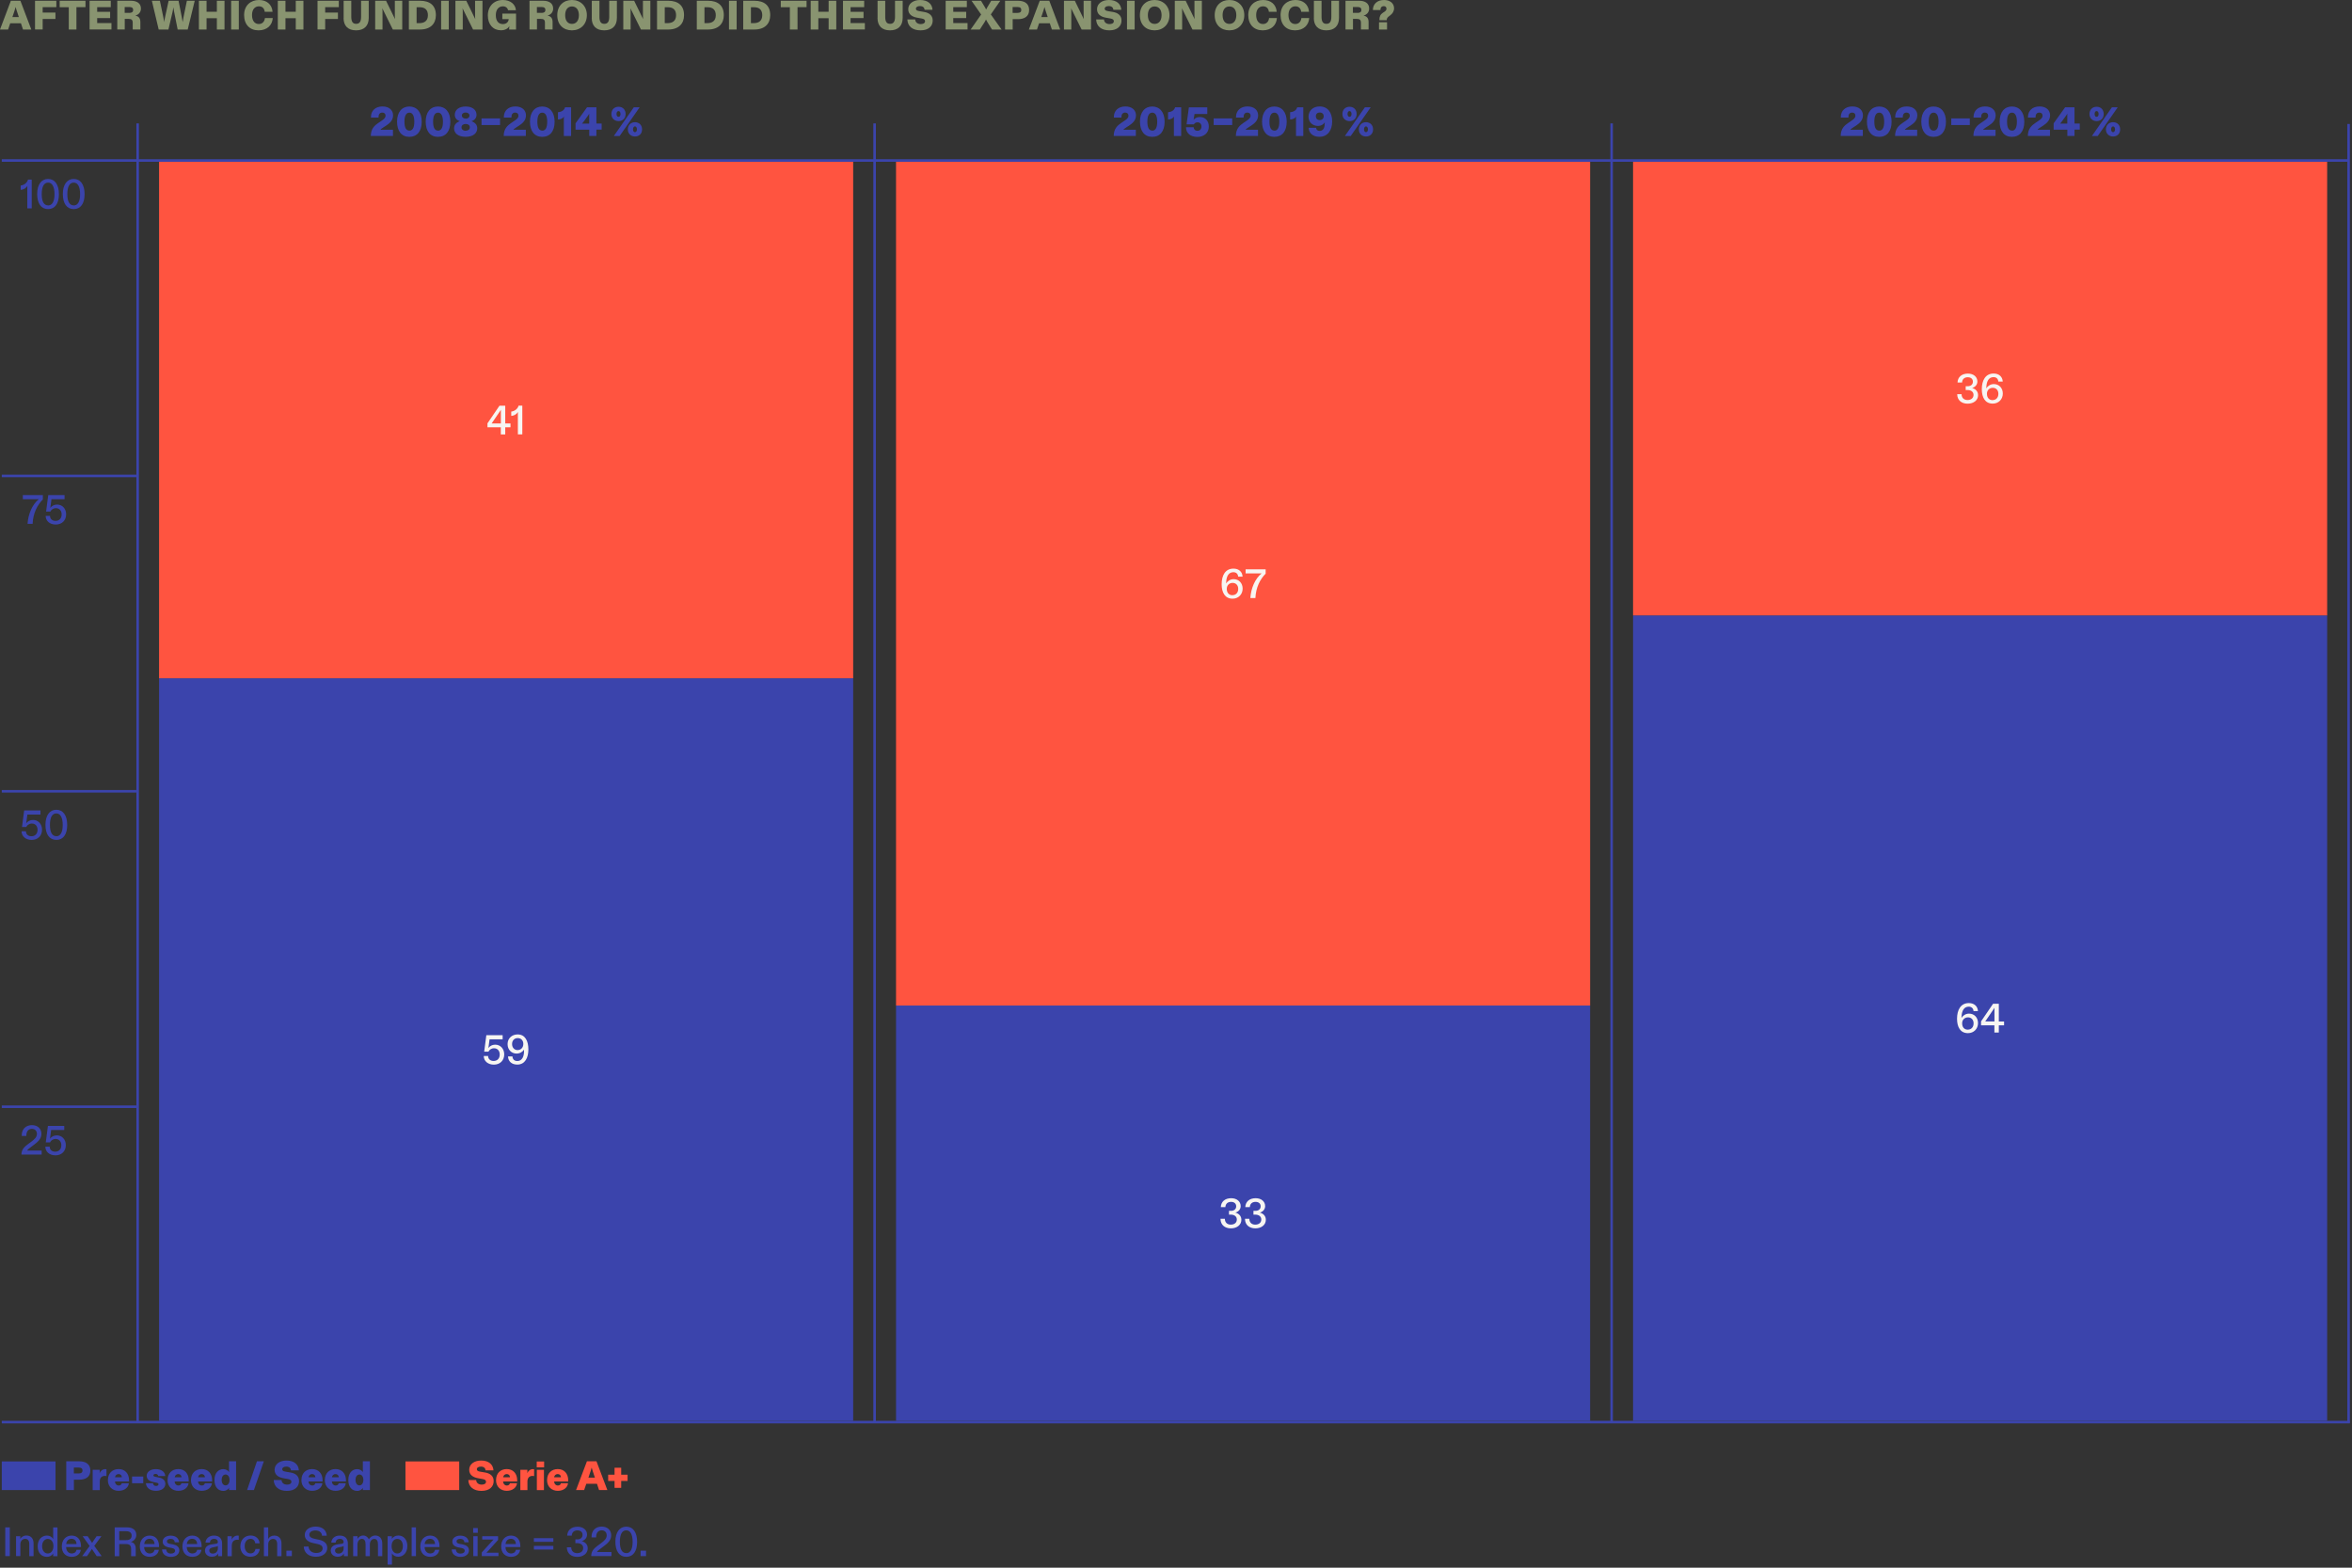
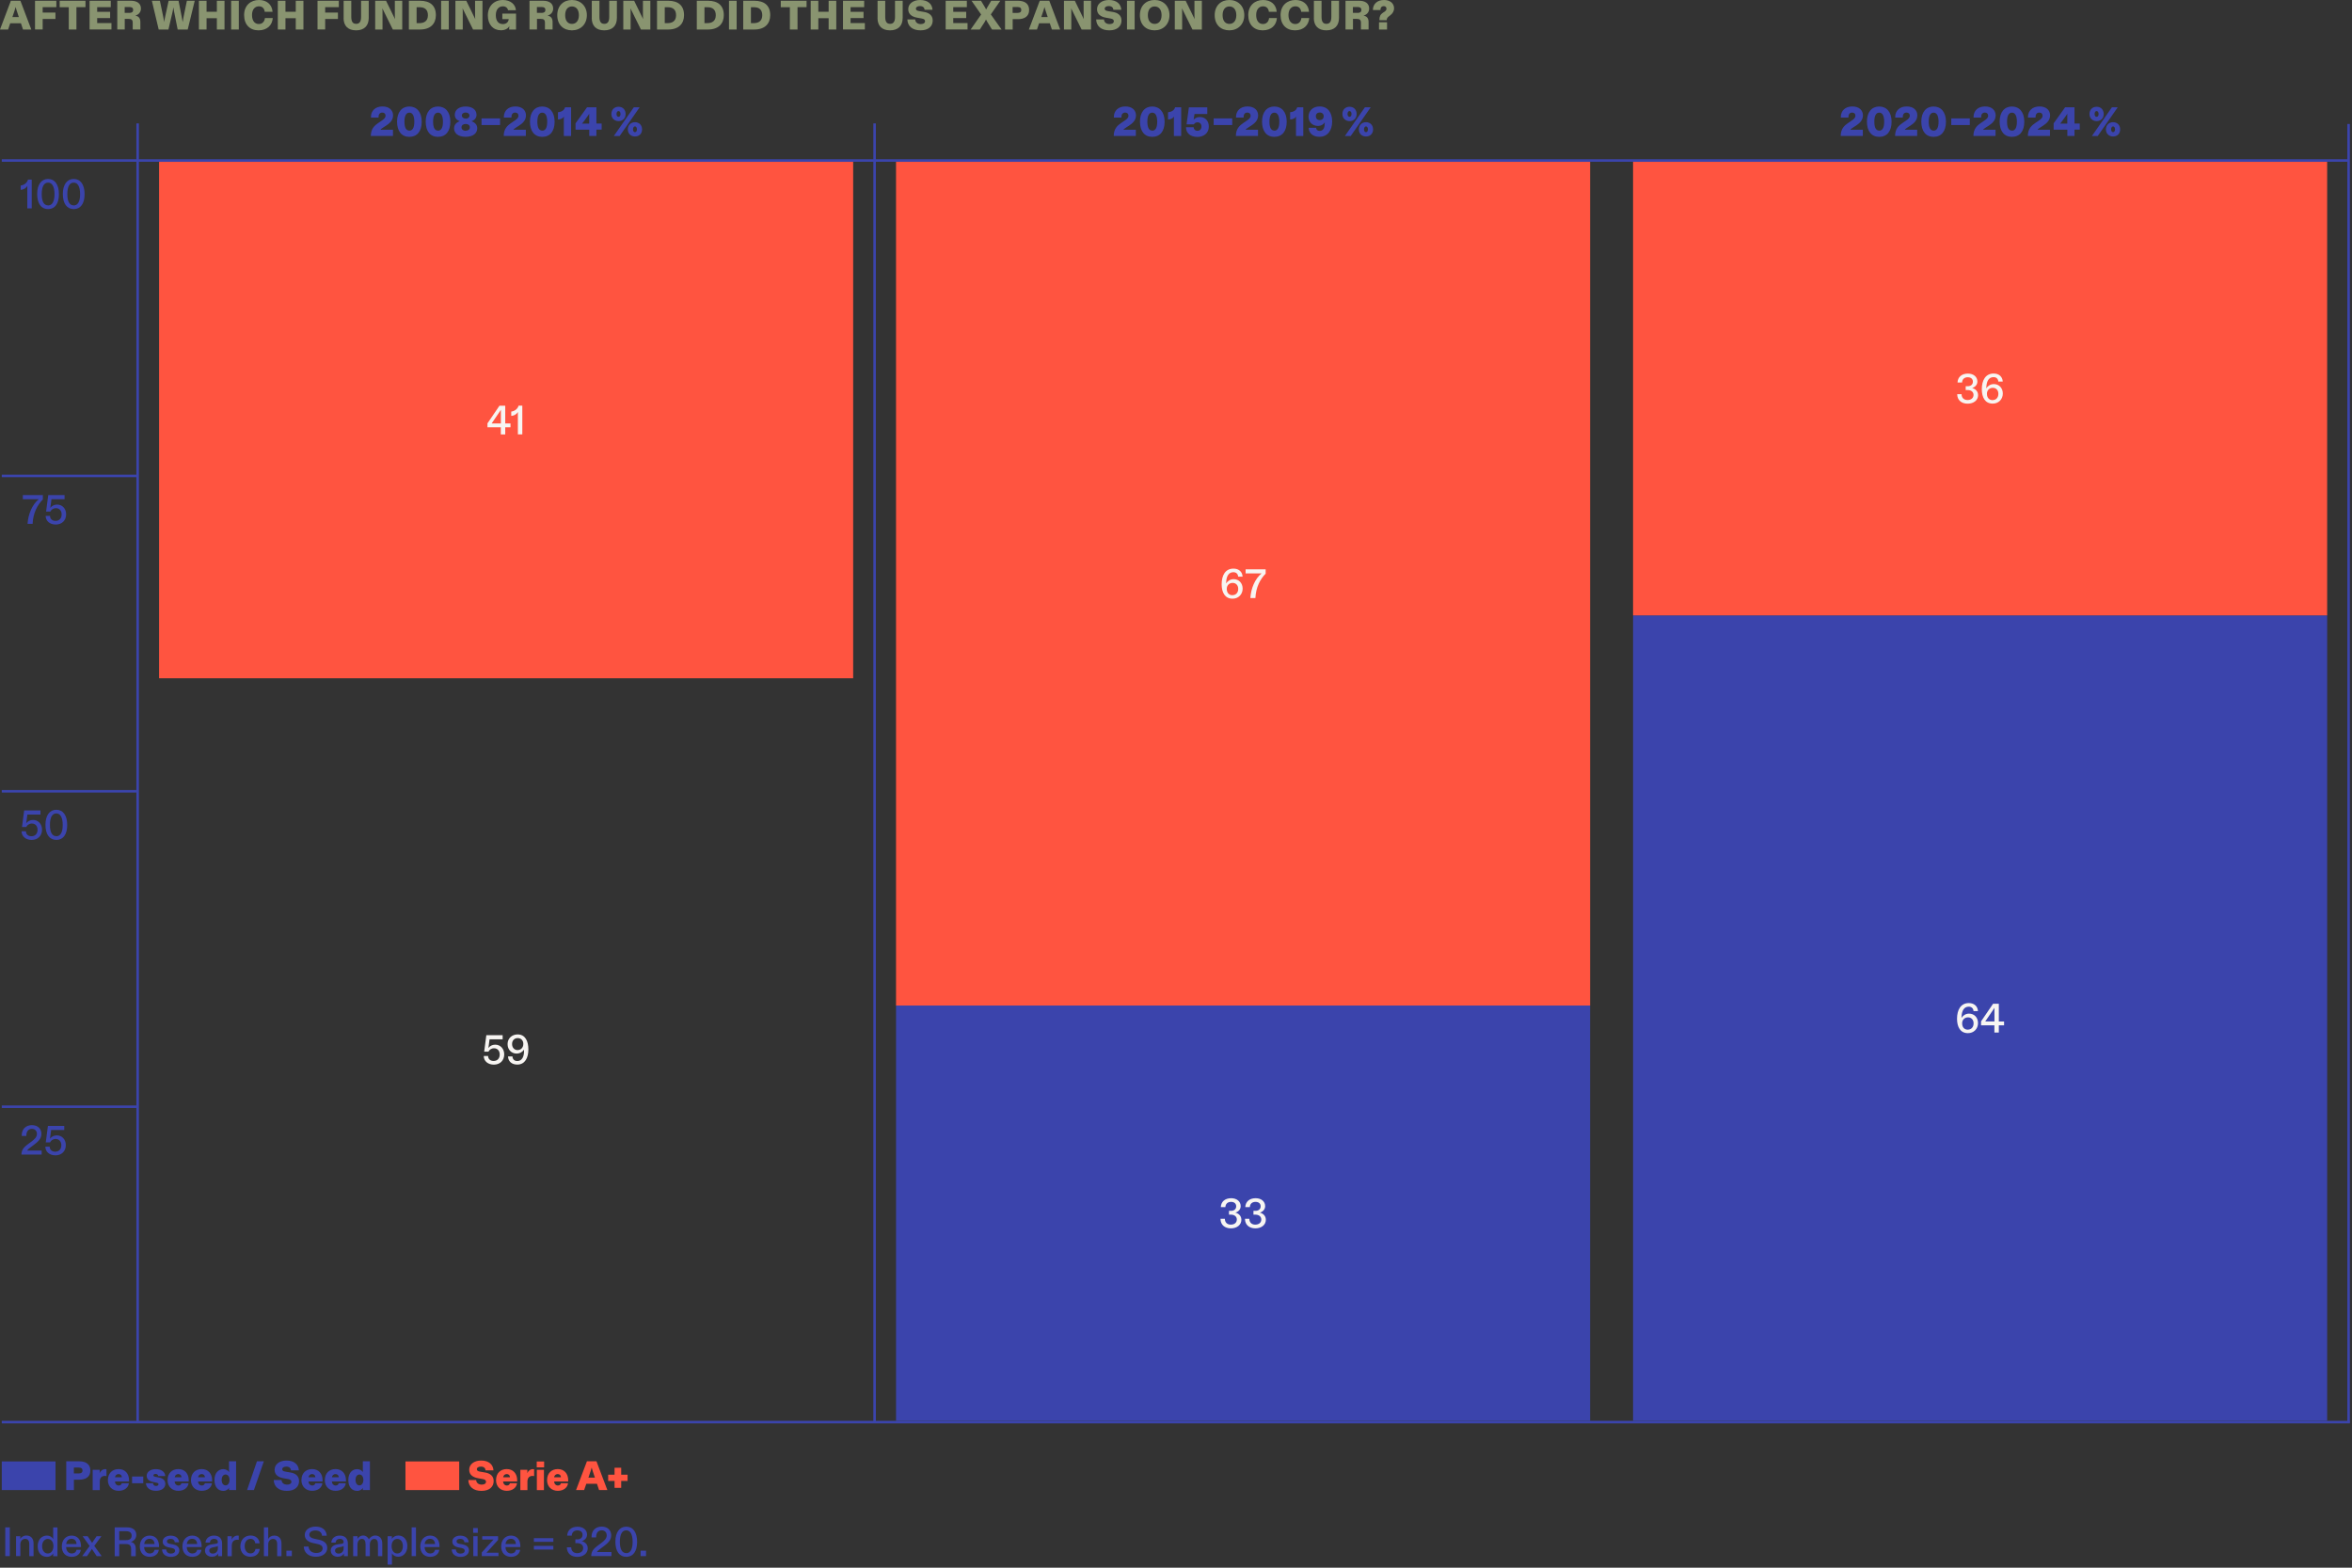
<svg xmlns="http://www.w3.org/2000/svg" width="372" height="248" viewBox="0 0 372 248" fill="none">
  <rect x="0" y="0" width="372" height="248" fill="#333333" stroke="none" />
  <g clip-path="url(#clip0_1370_9423)">
    <path d="M368.07 97.35H258.29V224.77H368.07V97.35Z" fill="#3B44AC" />
    <path d="M368.07 25.6H258.29V97.35H368.07V25.6Z" fill="#FF5440" />
    <path d="M251.5 159.07H141.72V224.77H251.5V159.07Z" fill="#3B44AC" />
    <path d="M251.5 25.6H141.72V159.07H251.5V25.6Z" fill="#FF5440" />
-     <path d="M134.94 107.3H25.16V224.77H134.94V107.3Z" fill="#3B44AC" />
    <path d="M134.94 25.6H25.16V107.3H134.94V25.6Z" fill="#FF5440" />
    <path d="M21.57 75.29H0.28" stroke="#3B44AC" stroke-width="0.4" />
    <path d="M21.57 125.18H0.28" stroke="#3B44AC" stroke-width="0.4" />
    <path d="M21.57 175.08H0.28" stroke="#3B44AC" stroke-width="0.4" />
    <path d="M21.77 224.82V19.52" stroke="#3B44AC" stroke-width="0.4" />
    <path d="M138.33 225.08V19.52" stroke="#3B44AC" stroke-width="0.4" />
-     <path d="M254.9 225.08V19.52" stroke="#3B44AC" stroke-width="0.4" />
    <path d="M371.46 225.08V19.61" stroke="#3B44AC" stroke-width="0.4" />
    <path d="M371.66 224.97H0.28" stroke="#3B44AC" stroke-width="0.4" />
    <path d="M371.54 25.39H0.28" stroke="#3B44AC" stroke-width="0.4" />
    <path d="M1.72 0.12H3.23L4.95 4.67H3.64L3.31 3.68H1.62L1.28 4.67H0L1.72 0.12ZM2.98 2.7L2.64 1.68C2.57 1.45 2.51 1.28 2.47 1.11C2.43 1.28 2.37 1.45 2.3 1.69L1.96 2.7H2.99H2.98Z" fill="#899470" />
    <path d="M5.54 0.12H8.91V1.13H6.75V1.99H8.77V3H6.75V4.66H5.54V0.12Z" fill="#899470" />
    <path d="M10.88 1.14H9.44V0.12H13.52V1.13H12.09V4.67H10.88V1.14Z" fill="#899470" />
    <path d="M14.16 0.12H17.52V1.13H15.37V1.87H17.42V2.86H15.37V3.65H17.63V4.66H14.17V0.12H14.16Z" fill="#899470" />
    <path d="M18.54 0.12H20.72C21.61 0.12 22.29 0.5 22.29 1.35C22.29 1.99 21.85 2.35 21.39 2.47C21.96 2.56 22.2 2.92 22.2 3.49V4.66H20.99V3.59C20.99 3.14 20.79 2.99 20.35 2.99H19.73V4.66H18.55V0.12H18.54ZM20.46 2.04C20.83 2.04 21.06 1.91 21.06 1.57C21.06 1.23 20.83 1.11 20.46 1.11H19.72V2.03H20.46V2.04Z" fill="#899470" />
    <path d="M24.02 0.12H25.29L25.83 2.71C25.88 2.98 25.93 3.18 25.97 3.5C26.01 3.18 26.05 2.98 26.11 2.71L26.67 0.12H28.24L28.75 2.71C28.81 2.98 28.84 3.19 28.89 3.5C28.94 3.18 28.97 2.98 29.03 2.7L29.56 0.12H30.8L29.69 4.67H28.1L27.53 1.81C27.5 1.61 27.46 1.45 27.43 1.15C27.39 1.44 27.35 1.61 27.31 1.81L26.64 4.67H25.1L24.02 0.12Z" fill="#899470" />
    <path d="M31.46 0.12H32.67V1.86H34.3V0.12H35.51V4.67H34.3V2.88H32.67V4.67H31.46V0.12Z" fill="#899470" />
    <path d="M36.56 0.12H37.77V4.67H36.56V0.12Z" fill="#899470" />
    <path d="M38.61 2.38C38.61 0.87 39.64 0 40.96 0C42.14 0 43.01 0.66 43.11 1.86H41.87C41.81 1.35 41.51 1 40.95 1C40.33 1 39.86 1.47 39.86 2.38C39.86 3.29 40.29 3.8 40.93 3.8C41.47 3.8 41.84 3.44 41.9 2.86H43.14C43.06 3.98 42.26 4.8 40.89 4.8C39.52 4.8 38.61 3.9 38.61 2.38Z" fill="#899470" />
    <path d="M43.94 0.12H45.15V1.86H46.78V0.12H47.99V4.67H46.78V2.88H45.15V4.67H43.94V0.12Z" fill="#899470" />
    <path d="M50.22 0.12H53.59V1.13H51.43V1.99H53.45V3H51.43V4.66H50.22V0.12Z" fill="#899470" />
    <path d="M54.35 2.84V0.12H55.56V2.66C55.56 3.41 55.78 3.77 56.33 3.77C56.88 3.77 57.11 3.4 57.11 2.66V0.12H58.32V2.84C58.32 4.08 57.6 4.8 56.32 4.8C55.04 4.8 54.34 4.09 54.34 2.84H54.35Z" fill="#899470" />
    <path d="M59.34 0.12H61.06L62.48 3.03C62.45 2.82 62.45 2.61 62.45 2.37V0.12H63.62V4.67H62.13L60.47 1.31C60.5 1.53 60.5 1.7 60.5 1.96V4.67H59.34V0.12Z" fill="#899470" />
    <path d="M64.67 0.12H66.44C68.02 0.12 68.94 0.88 68.94 2.4C68.94 3.75 68.09 4.67 66.43 4.67H64.67V0.12ZM66.33 3.66C67.1 3.66 67.68 3.32 67.68 2.41C67.68 1.6 67.26 1.14 66.37 1.14H65.89V3.66H66.34H66.33Z" fill="#899470" />
    <path d="M69.77 0.12H70.98V4.67H69.77V0.12Z" fill="#899470" />
    <path d="M72.03 0.12H73.75L75.17 3.03C75.14 2.82 75.14 2.61 75.14 2.37V0.12H76.31V4.67H74.82L73.16 1.31C73.19 1.53 73.19 1.7 73.19 1.96V4.67H72.03V0.12Z" fill="#899470" />
    <path d="M77.16 2.44C77.16 0.98 78.13 0 79.53 0C80.74 0 81.53 0.69 81.6 1.62H80.35C80.29 1.26 79.99 1 79.54 1C78.9 1 78.42 1.49 78.42 2.4C78.42 3.31 78.84 3.81 79.54 3.81C80.05 3.81 80.42 3.51 80.46 3.03H79.45V2.15H81.62V4.67H80.53V4.57C80.53 4.41 80.54 4.3 80.56 4.13C80.35 4.52 79.88 4.79 79.23 4.79C78 4.79 77.16 3.89 77.16 2.44Z" fill="#899470" />
    <path d="M83.74 0.12H85.92C86.81 0.12 87.49 0.5 87.49 1.35C87.49 1.99 87.05 2.35 86.59 2.47C87.16 2.56 87.4 2.92 87.4 3.49V4.66H86.19V3.59C86.19 3.14 85.99 2.99 85.55 2.99H84.93V4.66H83.75V0.12H83.74ZM85.66 2.04C86.03 2.04 86.26 1.91 86.26 1.57C86.26 1.23 86.03 1.11 85.66 1.11H84.92V2.03H85.66V2.04Z" fill="#899470" />
    <path d="M88.14 2.4C88.14 0.89 89.13 0 90.46 0C91.79 0 92.82 0.92 92.82 2.4C92.82 3.88 91.79 4.8 90.46 4.8C89.13 4.8 88.14 3.94 88.14 2.4ZM90.46 3.78C91.1 3.78 91.56 3.31 91.56 2.4C91.56 1.49 91.1 1.02 90.46 1.02C89.82 1.02 89.39 1.51 89.39 2.4C89.39 3.29 89.81 3.78 90.46 3.78Z" fill="#899470" />
    <path d="M93.6 2.84V0.12H94.81V2.66C94.81 3.41 95.03 3.77 95.58 3.77C96.13 3.77 96.36 3.4 96.36 2.66V0.12H97.57V2.84C97.57 4.08 96.85 4.8 95.57 4.8C94.29 4.8 93.59 4.09 93.59 2.84H93.6Z" fill="#899470" />
    <path d="M98.58 0.12H100.3L101.72 3.03C101.69 2.82 101.69 2.61 101.69 2.37V0.12H102.86V4.67H101.37L99.71 1.31C99.74 1.53 99.74 1.7 99.74 1.96V4.67H98.58V0.12Z" fill="#899470" />
    <path d="M103.92 0.12H105.69C107.27 0.12 108.19 0.88 108.19 2.4C108.19 3.75 107.34 4.67 105.68 4.67H103.92V0.12ZM105.58 3.66C106.35 3.66 106.93 3.32 106.93 2.41C106.93 1.6 106.51 1.14 105.62 1.14H105.14V3.66H105.59H105.58Z" fill="#899470" />
    <path d="M110.21 0.12H111.98C113.56 0.12 114.48 0.88 114.48 2.4C114.48 3.75 113.63 4.67 111.97 4.67H110.21V0.12ZM111.86 3.66C112.63 3.66 113.21 3.32 113.21 2.41C113.21 1.6 112.79 1.14 111.9 1.14H111.42V3.66H111.87H111.86Z" fill="#899470" />
    <path d="M115.3 0.12H116.51V4.67H115.3V0.12Z" fill="#899470" />
    <path d="M117.55 0.12H119.32C120.9 0.12 121.82 0.88 121.82 2.4C121.82 3.75 120.97 4.67 119.31 4.67H117.55V0.12ZM119.21 3.66C119.98 3.66 120.56 3.32 120.56 2.41C120.56 1.6 120.14 1.14 119.25 1.14H118.77V3.66H119.22H119.21Z" fill="#899470" />
    <path d="M124.93 1.14H123.49V0.12H127.57V1.13H126.14V4.67H124.93V1.14Z" fill="#899470" />
    <path d="M128.22 0.12H129.43V1.86H131.06V0.12H132.27V4.67H131.06V2.88H129.43V4.67H128.22V0.12Z" fill="#899470" />
    <path d="M133.32 0.12H136.68V1.13H134.53V1.87H136.58V2.86H134.53V3.65H136.79V4.66H133.33V0.12H133.32Z" fill="#899470" />
    <path d="M138.8 2.84V0.12H140.01V2.66C140.01 3.41 140.23 3.77 140.78 3.77C141.33 3.77 141.56 3.4 141.56 2.66V0.12H142.77V2.84C142.77 4.08 142.05 4.8 140.77 4.8C139.49 4.8 138.79 4.09 138.79 2.84H138.8Z" fill="#899470" />
    <path d="M143.5 3.08H144.75C144.78 3.56 145.15 3.81 145.63 3.81C146 3.81 146.31 3.67 146.31 3.35C146.31 3.12 146.13 2.99 145.79 2.93L145.02 2.79C144.27 2.65 143.65 2.27 143.65 1.46C143.65 0.57 144.46 0 145.53 0C146.77 0 147.43 0.64 147.49 1.55H146.24C146.21 1.22 145.99 0.96 145.5 0.96C145.14 0.96 144.86 1.11 144.86 1.38C144.86 1.62 145.07 1.71 145.44 1.77L146.15 1.89C146.88 2.01 147.52 2.38 147.52 3.25C147.52 4.12 146.88 4.8 145.6 4.8C144.32 4.8 143.56 4.16 143.51 3.08H143.5Z" fill="#899470" />
    <path d="M149.56 0.12H152.92V1.13H150.77V1.87H152.82V2.86H150.77V3.65H153.03V4.66H149.57V0.12H149.56Z" fill="#899470" />
    <path d="M155.17 2.28L153.66 0.12H155.16L155.77 1.13C155.85 1.27 155.91 1.38 155.97 1.51C156.02 1.39 156.09 1.27 156.17 1.13L156.77 0.12H158.21L156.71 2.28L158.41 4.67H156.9L156.18 3.51C156.1 3.37 156.02 3.22 155.95 3.09C155.89 3.23 155.8 3.38 155.72 3.51L154.97 4.67H153.52L155.19 2.28H155.17Z" fill="#899470" />
    <path d="M158.96 0.12H161.01C161.98 0.12 162.77 0.52 162.77 1.58C162.77 2.64 161.97 3.03 161.01 3.03H160.17V4.67H158.96V0.12ZM160.95 2.04C161.36 2.04 161.53 1.87 161.53 1.58C161.53 1.29 161.37 1.11 160.95 1.11H160.16V2.04H160.95Z" fill="#899470" />
    <path d="M164.45 0.12H165.96L167.68 4.67H166.37L166.04 3.68H164.35L164.01 4.67H162.73L164.45 0.12ZM165.71 2.7L165.37 1.68C165.3 1.45 165.24 1.28 165.2 1.11C165.16 1.28 165.1 1.45 165.03 1.69L164.69 2.7H165.72H165.71Z" fill="#899470" />
    <path d="M168.28 0.12H170L171.42 3.03C171.39 2.82 171.39 2.61 171.39 2.37V0.12H172.56V4.67H171.07L169.41 1.31C169.44 1.53 169.44 1.7 169.44 1.96V4.67H168.28V0.12Z" fill="#899470" />
    <path d="M173.36 3.08H174.61C174.64 3.56 175.01 3.81 175.49 3.81C175.86 3.81 176.17 3.67 176.17 3.35C176.17 3.12 175.99 2.99 175.65 2.93L174.88 2.79C174.13 2.65 173.51 2.27 173.51 1.46C173.51 0.57 174.32 0 175.39 0C176.63 0 177.29 0.64 177.35 1.55H176.1C176.07 1.22 175.85 0.96 175.36 0.96C175 0.96 174.72 1.11 174.72 1.38C174.72 1.62 174.93 1.71 175.3 1.77L176.01 1.89C176.74 2.01 177.38 2.38 177.38 3.25C177.38 4.12 176.74 4.8 175.46 4.8C174.18 4.8 173.42 4.16 173.37 3.08H173.36Z" fill="#899470" />
    <path d="M178.25 0.12H179.46V4.67H178.25V0.12Z" fill="#899470" />
    <path d="M180.29 2.4C180.29 0.89 181.28 0 182.61 0C183.94 0 184.97 0.92 184.97 2.4C184.97 3.88 183.94 4.8 182.61 4.8C181.28 4.8 180.29 3.94 180.29 2.4ZM182.62 3.78C183.26 3.78 183.72 3.31 183.72 2.4C183.72 1.49 183.26 1.02 182.62 1.02C181.98 1.02 181.55 1.51 181.55 2.4C181.55 3.29 181.97 3.78 182.62 3.78Z" fill="#899470" />
    <path d="M185.81 0.12H187.53L188.95 3.03C188.92 2.82 188.92 2.61 188.92 2.37V0.12H190.09V4.67H188.6L186.94 1.31C186.97 1.53 186.97 1.7 186.97 1.96V4.67H185.81V0.12Z" fill="#899470" />
    <path d="M192.12 2.4C192.12 0.89 193.11 0 194.44 0C195.77 0 196.8 0.92 196.8 2.4C196.8 3.88 195.77 4.8 194.44 4.8C193.11 4.8 192.12 3.94 192.12 2.4ZM194.44 3.78C195.08 3.78 195.54 3.31 195.54 2.4C195.54 1.49 195.08 1.02 194.44 1.02C193.8 1.02 193.37 1.51 193.37 2.4C193.37 3.29 193.79 3.78 194.44 3.78Z" fill="#899470" />
    <path d="M197.43 2.38C197.43 0.87 198.46 0 199.78 0C200.96 0 201.83 0.66 201.93 1.86H200.69C200.63 1.35 200.33 1 199.77 1C199.15 1 198.68 1.47 198.68 2.38C198.68 3.29 199.11 3.8 199.75 3.8C200.29 3.8 200.66 3.44 200.72 2.86H201.96C201.88 3.98 201.08 4.8 199.71 4.8C198.34 4.8 197.43 3.9 197.43 2.38Z" fill="#899470" />
    <path d="M202.54 2.38C202.54 0.87 203.57 0 204.89 0C206.07 0 206.94 0.66 207.04 1.86H205.8C205.74 1.35 205.44 1 204.88 1C204.26 1 203.79 1.47 203.79 2.38C203.79 3.29 204.22 3.8 204.86 3.8C205.4 3.8 205.77 3.44 205.83 2.86H207.07C206.99 3.98 206.19 4.8 204.82 4.8C203.45 4.8 202.54 3.9 202.54 2.38Z" fill="#899470" />
    <path d="M207.81 2.84V0.12H209.02V2.66C209.02 3.41 209.24 3.77 209.79 3.77C210.34 3.77 210.57 3.4 210.57 2.66V0.12H211.78V2.84C211.78 4.08 211.06 4.8 209.78 4.8C208.5 4.8 207.8 4.09 207.8 2.84H207.81Z" fill="#899470" />
    <path d="M212.8 0.12H214.98C215.87 0.12 216.55 0.5 216.55 1.35C216.55 1.99 216.11 2.35 215.65 2.47C216.22 2.56 216.46 2.92 216.46 3.49V4.66H215.25V3.59C215.25 3.14 215.05 2.99 214.61 2.99H213.99V4.66H212.81V0.12H212.8ZM214.72 2.04C215.09 2.04 215.32 1.91 215.32 1.57C215.32 1.23 215.09 1.11 214.72 1.11H213.98V2.03H214.72V2.04Z" fill="#899470" />
    <path d="M218.72 2.02L218.98 1.85C219.19 1.71 219.29 1.56 219.29 1.38C219.29 1.12 219.12 0.97 218.86 0.97C218.54 0.97 218.33 1.19 218.33 1.59H217.14C217.14 0.63 217.83 0 218.91 0C219.83 0 220.49 0.51 220.49 1.31C220.49 1.78 220.25 2.14 219.91 2.4L219.62 2.63C219.42 2.79 219.33 2.93 219.33 3.19H218.17C218.17 2.6 218.32 2.29 218.72 2.02ZM218.11 3.52H219.38V4.67H218.11V3.52Z" fill="#899470" />
    <path d="M177.38 19.42L177.84 19.11C178.25 18.83 178.48 18.63 178.48 18.3C178.48 18.01 178.3 17.81 177.97 17.81C177.56 17.81 177.37 18.1 177.37 18.51V18.6H176.17V18.52C176.17 17.51 176.88 16.84 177.99 16.84C179.1 16.84 179.67 17.48 179.67 18.24C179.67 19.08 179.08 19.53 178.55 19.89L178.17 20.13C177.86 20.34 177.74 20.42 177.69 20.52H179.65V21.51H176.15C176.16 20.34 176.75 19.85 177.39 19.41L177.38 19.42ZM180.3 19.24C180.3 17.74 181.06 16.85 182.24 16.85C183.42 16.85 184.2 17.73 184.2 19.26C184.2 20.79 183.45 21.65 182.24 21.65C181.03 21.65 180.3 20.76 180.3 19.24ZM182.25 20.67C182.7 20.67 183.03 20.29 183.03 19.26C183.03 18.23 182.7 17.82 182.25 17.82C181.8 17.82 181.47 18.2 181.47 19.26C181.47 20.32 181.81 20.66 182.25 20.66V20.67ZM185.7 18.43C185.52 18.72 185.15 18.9 184.74 18.9V17.75C185.29 17.71 185.73 17.46 185.86 16.97H186.82V21.52H185.67V18.71C185.67 18.63 185.67 18.53 185.7 18.43ZM187.59 20.13H188.79C188.81 20.45 189.02 20.69 189.39 20.69C189.76 20.69 190.03 20.43 190.03 20.01C190.03 19.63 189.78 19.35 189.41 19.35C189.13 19.35 188.93 19.49 188.83 19.67H187.67L188.04 16.98H190.95V18.03H188.93L188.83 18.69C188.81 18.81 188.8 18.87 188.78 18.95C188.97 18.73 189.29 18.51 189.77 18.51C190.63 18.51 191.19 19.13 191.19 20.01C191.19 21.11 190.33 21.66 189.39 21.66C188.17 21.66 187.59 20.96 187.58 20.14L187.59 20.13ZM191.96 18.73H194.89V19.78H191.96V18.73ZM196.7 19.42L197.16 19.11C197.57 18.83 197.8 18.63 197.8 18.3C197.8 18.01 197.62 17.81 197.29 17.81C196.88 17.81 196.69 18.1 196.69 18.51V18.6H195.49V18.52C195.49 17.51 196.2 16.84 197.31 16.84C198.42 16.84 198.99 17.48 198.99 18.24C198.99 19.08 198.4 19.53 197.87 19.89L197.49 20.13C197.18 20.34 197.06 20.42 197.01 20.52H198.97V21.51H195.47C195.48 20.34 196.07 19.85 196.71 19.41L196.7 19.42ZM199.61 19.24C199.61 17.74 200.37 16.85 201.55 16.85C202.73 16.85 203.51 17.73 203.51 19.26C203.51 20.79 202.76 21.65 201.55 21.65C200.34 21.65 199.61 20.76 199.61 19.24ZM201.56 20.67C202.01 20.67 202.34 20.29 202.34 19.26C202.34 18.23 202.01 17.82 201.56 17.82C201.11 17.82 200.78 18.2 200.78 19.26C200.78 20.32 201.12 20.66 201.56 20.66V20.67ZM205.01 18.43C204.83 18.72 204.46 18.9 204.05 18.9V17.75C204.6 17.71 205.04 17.46 205.17 16.97H206.13V21.52H204.98V18.71C204.98 18.63 204.98 18.53 205.01 18.43ZM206.98 20.22H208.16C208.19 20.53 208.39 20.71 208.72 20.71C209.25 20.71 209.51 20.25 209.51 19.67C209.51 19.55 209.51 19.46 209.53 19.36C209.33 19.66 208.99 19.92 208.44 19.92C207.63 19.92 206.96 19.36 206.96 18.46C206.96 17.47 207.71 16.84 208.72 16.84C210.03 16.84 210.7 17.84 210.7 19.21C210.7 20.58 210.02 21.64 208.68 21.64C207.6 21.64 207.02 21.02 206.98 20.22ZM208.74 19C209.11 19 209.36 18.75 209.36 18.4C209.36 18.03 209.13 17.8 208.74 17.8C208.35 17.8 208.12 18.03 208.12 18.4C208.12 18.75 208.35 19 208.74 19ZM212.32 18.04C212.32 17.35 212.78 16.89 213.45 16.89C214.12 16.89 214.57 17.35 214.57 18.04C214.57 18.73 214.1 19.16 213.45 19.16C212.8 19.16 212.32 18.7 212.32 18.04ZM215.88 16.97H216.8L213.63 21.52H212.71L215.88 16.97ZM213.45 18.48C213.64 18.48 213.76 18.29 213.76 18.03C213.76 17.77 213.64 17.57 213.45 17.57C213.25 17.57 213.13 17.76 213.13 18.03C213.13 18.3 213.25 18.48 213.45 18.48ZM216.05 19.33C216.71 19.33 217.17 19.79 217.17 20.47C217.17 21.15 216.71 21.59 216.05 21.59C215.39 21.59 214.92 21.13 214.92 20.47C214.92 19.81 215.39 19.33 216.05 19.33ZM216.05 20.91C216.24 20.91 216.36 20.72 216.36 20.46C216.36 20.2 216.24 20 216.05 20C215.86 20 215.74 20.19 215.74 20.46C215.74 20.73 215.86 20.91 216.05 20.91Z" fill="#3B44AC" />
    <path d="M292.36 19.42L292.82 19.11C293.23 18.83 293.46 18.63 293.46 18.3C293.46 18.01 293.28 17.81 292.95 17.81C292.54 17.81 292.35 18.1 292.35 18.51V18.6H291.15V18.52C291.15 17.51 291.86 16.84 292.97 16.84C294.08 16.84 294.65 17.48 294.65 18.24C294.65 19.08 294.06 19.53 293.53 19.89L293.15 20.13C292.84 20.34 292.72 20.42 292.67 20.52H294.63V21.51H291.13C291.14 20.34 291.73 19.85 292.37 19.41L292.36 19.42ZM295.28 19.24C295.28 17.74 296.04 16.85 297.22 16.85C298.4 16.85 299.18 17.73 299.18 19.26C299.18 20.79 298.43 21.65 297.22 21.65C296.01 21.65 295.28 20.76 295.28 19.24ZM297.23 20.67C297.68 20.67 298.01 20.29 298.01 19.26C298.01 18.23 297.68 17.82 297.23 17.82C296.78 17.82 296.45 18.2 296.45 19.26C296.45 20.32 296.79 20.66 297.23 20.66V20.67ZM300.96 19.42L301.42 19.11C301.83 18.83 302.06 18.63 302.06 18.3C302.06 18.01 301.88 17.81 301.55 17.81C301.14 17.81 300.95 18.1 300.95 18.51V18.6H299.75V18.52C299.75 17.51 300.46 16.84 301.57 16.84C302.68 16.84 303.25 17.48 303.25 18.24C303.25 19.08 302.67 19.53 302.13 19.89L301.75 20.13C301.44 20.34 301.32 20.42 301.27 20.52H303.23V21.51H299.73C299.74 20.34 300.33 19.85 300.97 19.41L300.96 19.42ZM303.88 19.24C303.88 17.74 304.64 16.85 305.82 16.85C307 16.85 307.78 17.73 307.78 19.26C307.78 20.79 307.03 21.65 305.82 21.65C304.61 21.65 303.88 20.76 303.88 19.24ZM305.83 20.67C306.28 20.67 306.61 20.29 306.61 19.26C306.61 18.23 306.28 17.82 305.83 17.82C305.38 17.82 305.05 18.2 305.05 19.26C305.05 20.32 305.39 20.66 305.83 20.66V20.67ZM308.62 18.73H311.55V19.78H308.62V18.73ZM313.35 19.42L313.81 19.11C314.22 18.83 314.45 18.63 314.45 18.3C314.45 18.01 314.27 17.81 313.94 17.81C313.53 17.81 313.34 18.1 313.34 18.51V18.6H312.14V18.52C312.14 17.51 312.85 16.84 313.96 16.84C315.07 16.84 315.64 17.48 315.64 18.24C315.64 19.08 315.06 19.53 314.52 19.89L314.14 20.13C313.83 20.34 313.71 20.42 313.66 20.52H315.62V21.51H312.12C312.13 20.34 312.72 19.85 313.36 19.41L313.35 19.42ZM316.27 19.24C316.27 17.74 317.03 16.85 318.21 16.85C319.39 16.85 320.17 17.73 320.17 19.26C320.17 20.79 319.42 21.65 318.21 21.65C317 21.65 316.27 20.76 316.27 19.24ZM318.22 20.67C318.67 20.67 319 20.29 319 19.26C319 18.23 318.67 17.82 318.22 17.82C317.77 17.82 317.44 18.2 317.44 19.26C317.44 20.32 317.78 20.66 318.22 20.66V20.67ZM321.96 19.42L322.42 19.11C322.83 18.83 323.06 18.63 323.06 18.3C323.06 18.01 322.88 17.81 322.55 17.81C322.14 17.81 321.95 18.1 321.95 18.51V18.6H320.75V18.52C320.75 17.51 321.46 16.84 322.57 16.84C323.68 16.84 324.25 17.48 324.25 18.24C324.25 19.08 323.66 19.53 323.13 19.89L322.75 20.13C322.44 20.34 322.32 20.42 322.27 20.52H324.23V21.51H320.73C320.74 20.34 321.33 19.85 321.97 19.41L321.96 19.42ZM326.97 20.51H324.81V19.51L326.63 16.97H328.11V19.54H328.94V20.5H328.11V21.51H326.98V20.5L326.97 20.51ZM326.97 19.55V17.98C326.91 18.1 326.85 18.21 326.76 18.32L326.09 19.24C326 19.36 325.91 19.47 325.84 19.55H326.97ZM330.48 18.04C330.48 17.35 330.94 16.89 331.61 16.89C332.28 16.89 332.73 17.35 332.73 18.04C332.73 18.73 332.26 19.16 331.61 19.16C330.96 19.16 330.48 18.7 330.48 18.04ZM334.03 16.97H334.95L331.78 21.52H330.86L334.03 16.97ZM331.61 18.48C331.8 18.48 331.92 18.29 331.92 18.03C331.92 17.77 331.8 17.57 331.61 17.57C331.41 17.57 331.29 17.76 331.29 18.03C331.29 18.3 331.41 18.48 331.61 18.48ZM334.21 19.33C334.87 19.33 335.33 19.79 335.33 20.47C335.33 21.15 334.87 21.59 334.21 21.59C333.55 21.59 333.08 21.13 333.08 20.47C333.08 19.81 333.55 19.33 334.21 19.33ZM334.21 20.91C334.4 20.91 334.52 20.72 334.52 20.46C334.52 20.2 334.4 20 334.21 20C334.02 20 333.9 20.19 333.9 20.46C333.9 20.73 334.02 20.91 334.21 20.91Z" fill="#3B44AC" />
    <path d="M4.34 29.4C4.13 29.75 3.75 30.01 3.27 30.03V29.35C3.83 29.28 4.3 28.91 4.43 28.41H5.02V32.96H4.32V29.77C4.32 29.64 4.32 29.52 4.33 29.39L4.34 29.4Z" fill="#3B44AC" />
    <path d="M5.88 30.69C5.88 29.2 6.54 28.31 7.6 28.31C8.66 28.31 9.32 29.19 9.32 30.71C9.32 32.23 8.68 33.08 7.6 33.08C6.52 33.08 5.88 32.2 5.88 30.69ZM7.61 32.5C8.23 32.5 8.62 31.93 8.62 30.72C8.62 29.51 8.24 28.89 7.61 28.89C6.98 28.89 6.6 29.47 6.6 30.72C6.6 31.97 7 32.49 7.61 32.49V32.5Z" fill="#3B44AC" />
    <path d="M9.94 30.69C9.94 29.2 10.6 28.31 11.66 28.31C12.72 28.31 13.38 29.19 13.38 30.71C13.38 32.23 12.74 33.08 11.66 33.08C10.58 33.08 9.94 32.2 9.94 30.69ZM11.66 32.5C12.28 32.5 12.67 31.93 12.67 30.72C12.67 29.51 12.29 28.89 11.66 28.89C11.03 28.89 10.65 29.47 10.65 30.72C10.65 31.97 11.05 32.49 11.66 32.49V32.5Z" fill="#3B44AC" />
    <path d="M3.39 131.5H4.1C4.1 131.96 4.43 132.29 4.97 132.29C5.55 132.29 5.94 131.9 5.94 131.27C5.94 130.72 5.62 130.28 5.04 130.28C4.61 130.28 4.27 130.54 4.16 130.82H3.48L3.82 128.21H6.4V128.86H4.33L4.19 129.93C4.18 130.03 4.16 130.14 4.14 130.24C4.36 129.94 4.74 129.71 5.22 129.71C6.07 129.71 6.65 130.38 6.65 131.25C6.65 132.24 5.96 132.87 5.01 132.87C4.06 132.87 3.42 132.3 3.41 131.5H3.39Z" fill="#3B44AC" />
    <path d="M7.19 130.48C7.19 128.99 7.85 128.1 8.91 128.1C9.97 128.1 10.63 128.98 10.63 130.5C10.63 132.02 9.99 132.87 8.91 132.87C7.83 132.87 7.19 131.99 7.19 130.48ZM8.91 132.29C9.53 132.29 9.92 131.72 9.92 130.51C9.92 129.3 9.54 128.68 8.91 128.68C8.28 128.68 7.9 129.26 7.9 130.51C7.9 131.76 8.3 132.28 8.91 132.28V132.29Z" fill="#3B44AC" />
    <path d="M6.14 78.97H3.61V78.32H6.78V79.01C5.91 79.88 5.23 81.18 5.16 82.87H4.36C4.45 81.36 5.09 79.81 6.14 78.97Z" fill="#3B44AC" />
    <path d="M7.2 81.61H7.91C7.91 82.07 8.24 82.4 8.78 82.4C9.36 82.4 9.75 82.01 9.75 81.38C9.75 80.83 9.43 80.39 8.85 80.39C8.42 80.39 8.08 80.65 7.97 80.93H7.29L7.63 78.32H10.21V78.97H8.14L8 80.04C7.99 80.14 7.97 80.25 7.95 80.35C8.17 80.05 8.55 79.82 9.03 79.82C9.88 79.82 10.46 80.49 10.46 81.36C10.46 82.35 9.77 82.98 8.82 82.98C7.87 82.98 7.23 82.41 7.22 81.61H7.2Z" fill="#3B44AC" />
    <path d="M76.49 167.05H77.2C77.2 167.51 77.53 167.84 78.07 167.84C78.65 167.84 79.04 167.45 79.04 166.82C79.04 166.27 78.72 165.83 78.14 165.83C77.71 165.83 77.37 166.09 77.26 166.37H76.58L76.92 163.76H79.5V164.41H77.43L77.29 165.48C77.28 165.58 77.26 165.69 77.24 165.79C77.46 165.49 77.84 165.26 78.32 165.26C79.17 165.26 79.75 165.93 79.75 166.8C79.75 167.79 79.06 168.42 78.11 168.42C77.16 168.42 76.52 167.85 76.51 167.05H76.49Z" fill="#F7F5F2" />
    <path d="M80.35 167.12H81.05C81.08 167.58 81.35 167.85 81.83 167.85C82.59 167.85 82.9 167.09 82.88 166.25V166.05C82.68 166.36 82.26 166.67 81.7 166.67C80.93 166.67 80.28 166.09 80.28 165.17C80.28 164.25 80.98 163.64 81.87 163.64C83.07 163.64 83.57 164.69 83.57 166.01C83.57 167.33 83.04 168.41 81.82 168.41C80.9 168.41 80.38 167.88 80.35 167.12ZM81.88 166.11C82.38 166.11 82.77 165.73 82.77 165.15C82.77 164.57 82.4 164.22 81.88 164.22C81.36 164.22 80.99 164.6 80.99 165.16C80.99 165.72 81.35 166.12 81.88 166.12V166.11Z" fill="#F7F5F2" />
    <path d="M79.22 67.59H77.1V66.97L79 64.18H79.91V66.99H80.74V67.59H79.91V68.73H79.21V67.59H79.22ZM79.22 66.99V64.83C79.16 64.94 79.1 65.04 79.02 65.14L77.93 66.74C77.87 66.82 77.81 66.92 77.76 66.99H79.22Z" fill="#F7F5F2" />
    <path d="M81.93 65.16C81.72 65.51 81.34 65.77 80.86 65.79V65.11C81.42 65.04 81.89 64.67 82.02 64.17H82.61V68.72H81.91V65.53C81.91 65.4 81.91 65.28 81.92 65.15L81.93 65.16Z" fill="#F7F5F2" />
    <path d="M193.22 92.43C193.22 91.02 193.8 89.95 195.09 89.95C195.96 89.95 196.49 90.47 196.53 91.22H195.83C195.8 90.79 195.52 90.52 195.08 90.52C194.36 90.52 193.99 91.1 193.94 92.05C193.94 92.13 193.94 92.22 193.92 92.3C194.13 91.95 194.56 91.62 195.12 91.62C195.95 91.62 196.54 92.24 196.54 93.12C196.54 94.04 195.86 94.71 194.95 94.71C193.73 94.71 193.22 93.71 193.22 92.43ZM194.94 94.15C195.47 94.15 195.84 93.76 195.84 93.16C195.84 92.61 195.5 92.21 194.96 92.21C194.42 92.21 194.03 92.6 194.03 93.15C194.03 93.81 194.41 94.16 194.93 94.16L194.94 94.15Z" fill="#F7F5F2" />
    <path d="M199.54 90.71H197.01V90.06H200.18V90.75C199.31 91.62 198.63 92.92 198.56 94.61H197.76C197.85 93.1 198.49 91.55 199.54 90.71Z" fill="#F7F5F2" />
    <path d="M193.02 192.81H193.73C193.73 193.37 194.09 193.73 194.66 193.73C195.23 193.73 195.62 193.43 195.62 192.92C195.62 192.43 195.22 192.15 194.68 192.15H194.38V191.55H194.69C195.14 191.55 195.52 191.32 195.52 190.83C195.52 190.4 195.21 190.13 194.71 190.13C194.16 190.13 193.83 190.45 193.81 190.96H193.09C193.12 190.11 193.74 189.55 194.73 189.55C195.6 189.55 196.23 190.05 196.23 190.8C196.23 191.29 195.91 191.67 195.4 191.83C195.97 191.99 196.34 192.38 196.34 192.97C196.34 193.76 195.65 194.32 194.68 194.32C193.71 194.32 193.04 193.75 193.04 192.82L193.02 192.81Z" fill="#F7F5F2" />
    <path d="M196.89 192.81H197.6C197.6 193.37 197.96 193.73 198.53 193.73C199.1 193.73 199.49 193.43 199.49 192.92C199.49 192.43 199.09 192.15 198.55 192.15H198.25V191.55H198.56C199.01 191.55 199.39 191.32 199.39 190.83C199.39 190.4 199.08 190.13 198.58 190.13C198.03 190.13 197.7 190.45 197.68 190.96H196.96C196.99 190.11 197.61 189.55 198.6 189.55C199.47 189.55 200.1 190.05 200.1 190.8C200.1 191.29 199.78 191.67 199.27 191.83C199.84 191.99 200.21 192.38 200.21 192.97C200.21 193.76 199.52 194.32 198.55 194.32C197.58 194.32 196.91 193.75 196.91 192.82L196.89 192.81Z" fill="#F7F5F2" />
    <path d="M309.54 62.36H310.25C310.25 62.92 310.61 63.28 311.18 63.28C311.75 63.28 312.14 62.98 312.14 62.47C312.14 61.98 311.74 61.7 311.2 61.7H310.9V61.1H311.21C311.66 61.1 312.04 60.87 312.04 60.38C312.04 59.95 311.73 59.68 311.23 59.68C310.68 59.68 310.35 60 310.33 60.51H309.61C309.64 59.66 310.26 59.1 311.25 59.1C312.12 59.1 312.75 59.6 312.75 60.35C312.75 60.84 312.43 61.22 311.92 61.38C312.49 61.54 312.86 61.93 312.86 62.52C312.86 63.31 312.17 63.86 311.2 63.86C310.23 63.86 309.56 63.29 309.56 62.37L309.54 62.36Z" fill="#F7F5F2" />
    <path d="M313.45 61.57C313.45 60.16 314.04 59.09 315.32 59.09C316.18 59.09 316.72 59.61 316.76 60.36H316.06C316.03 59.93 315.75 59.66 315.31 59.66C314.59 59.66 314.22 60.24 314.17 61.19C314.17 61.27 314.17 61.36 314.15 61.44C314.36 61.09 314.79 60.76 315.35 60.76C316.18 60.76 316.77 61.38 316.77 62.26C316.77 63.18 316.09 63.85 315.18 63.85C313.96 63.85 313.45 62.86 313.45 61.57ZM315.17 63.29C315.7 63.29 316.07 62.9 316.07 62.3C316.07 61.75 315.73 61.35 315.19 61.35C314.65 61.35 314.26 61.74 314.26 62.29C314.26 62.95 314.64 63.3 315.16 63.3L315.17 63.29Z" fill="#F7F5F2" />
    <path d="M309.53 161.16C309.53 159.75 310.12 158.68 311.4 158.68C312.26 158.68 312.8 159.2 312.84 159.95H312.14C312.11 159.52 311.83 159.25 311.39 159.25C310.67 159.25 310.3 159.83 310.25 160.78C310.25 160.86 310.25 160.95 310.23 161.03C310.44 160.68 310.87 160.35 311.43 160.35C312.26 160.35 312.85 160.97 312.85 161.85C312.85 162.77 312.17 163.44 311.26 163.44C310.04 163.44 309.53 162.45 309.53 161.16ZM311.25 162.88C311.78 162.88 312.15 162.49 312.15 161.89C312.15 161.34 311.81 160.94 311.27 160.94C310.73 160.94 310.34 161.33 310.34 161.88C310.34 162.54 310.72 162.89 311.24 162.89L311.25 162.88Z" fill="#F7F5F2" />
    <path d="M315.45 162.2H313.33V161.58L315.23 158.79H316.14V161.6H316.97V162.2H316.14V163.34H315.44V162.2H315.45ZM315.45 161.59V159.43C315.39 159.54 315.33 159.64 315.25 159.74L314.16 161.34C314.1 161.42 314.04 161.52 313.99 161.59H315.45Z" fill="#F7F5F2" />
    <path d="M4.55 180.91L4.99 180.58C5.43 180.25 5.84 179.89 5.84 179.38C5.84 178.91 5.54 178.58 5.05 178.58C4.5 178.58 4.17 178.96 4.17 179.64V179.7H3.44V179.6C3.44 178.61 4.09 177.99 5.05 177.99C5.96 177.99 6.55 178.55 6.55 179.37C6.55 180.13 6.04 180.61 5.29 181.16L4.98 181.39C4.54 181.71 4.36 181.86 4.3 182.01H6.59V182.65H3.39C3.4 181.84 3.82 181.44 4.55 180.9V180.91Z" fill="#3B44AC" />
    <path d="M7.15 181.4H7.86C7.86 181.86 8.19 182.19 8.73 182.19C9.31 182.19 9.7 181.8 9.7 181.17C9.7 180.62 9.38 180.18 8.8 180.18C8.37 180.18 8.03 180.44 7.92 180.72H7.24L7.58 178.11H10.16V178.76H8.09L7.95 179.83C7.94 179.93 7.92 180.04 7.9 180.14C8.12 179.84 8.5 179.61 8.98 179.61C9.83 179.61 10.41 180.28 10.41 181.15C10.41 182.14 9.72 182.77 8.77 182.77C7.82 182.77 7.18 182.2 7.17 181.4H7.15Z" fill="#3B44AC" />
    <path d="M8.78 231.19H0.28V235.72H8.78V231.19Z" fill="#3B44AC" />
    <path d="M10.48 231.17H12.53C13.5 231.17 14.29 231.57 14.29 232.63C14.29 233.69 13.49 234.08 12.53 234.08H11.69V235.72H10.48V231.17ZM12.47 233.09C12.88 233.09 13.05 232.91 13.05 232.63C13.05 232.35 12.89 232.16 12.47 232.16H11.68V233.09H12.47Z" fill="#3B44AC" />
    <path d="M14.67 232.52H15.77V232.72C15.77 232.85 15.77 232.95 15.74 233.06C15.91 232.69 16.21 232.41 16.67 232.41C16.73 232.41 16.79 232.41 16.84 232.43V233.51C16.77 233.49 16.7 233.48 16.59 233.48C16.16 233.48 15.78 233.71 15.78 234.38V235.73H14.66V232.52H14.67Z" fill="#3B44AC" />
    <path d="M17.07 234.12C17.07 233.07 17.76 232.4 18.76 232.4C19.76 232.4 20.41 233.1 20.41 234.17V234.36H18.19C18.19 234.74 18.46 235 18.77 235C19.02 235 19.21 234.88 19.26 234.64H20.38C20.31 235.31 19.7 235.84 18.76 235.84C17.82 235.84 17.06 235.22 17.06 234.12H17.07ZM19.27 233.7C19.27 233.38 19.04 233.19 18.76 233.19C18.45 233.19 18.23 233.4 18.19 233.7H19.27Z" fill="#3B44AC" />
    <path d="M20.89 233.58H22.66V234.64H20.89V233.58Z" fill="#3B44AC" />
    <path d="M23.09 234.64H24.21C24.23 234.89 24.38 235.07 24.67 235.07C24.91 235.07 25.07 234.97 25.07 234.8C25.07 234.66 24.97 234.59 24.73 234.55L24.2 234.44C23.6 234.31 23.2 234.01 23.2 233.44C23.2 232.87 23.78 232.41 24.63 232.41C25.56 232.41 26.11 232.87 26.14 233.51H25.03C25.01 233.32 24.87 233.17 24.62 233.17C24.42 233.17 24.26 233.25 24.26 233.4C24.26 233.52 24.34 233.58 24.62 233.63L25.11 233.73C25.69 233.84 26.15 234.12 26.15 234.74C26.15 235.39 25.57 235.84 24.65 235.84C23.73 235.84 23.12 235.35 23.08 234.64H23.09Z" fill="#3B44AC" />
    <path d="M26.51 234.12C26.51 233.07 27.2 232.4 28.2 232.4C29.2 232.4 29.85 233.1 29.85 234.17V234.36H27.63C27.63 234.74 27.9 235 28.21 235C28.46 235 28.65 234.88 28.7 234.64H29.82C29.75 235.31 29.14 235.84 28.2 235.84C27.26 235.84 26.5 235.22 26.5 234.12H26.51ZM28.71 233.7C28.71 233.38 28.48 233.19 28.2 233.19C27.89 233.19 27.67 233.4 27.63 233.7H28.71Z" fill="#3B44AC" />
    <path d="M30.21 234.12C30.21 233.07 30.9 232.4 31.9 232.4C32.9 232.4 33.55 233.1 33.55 234.17V234.36H31.33C31.33 234.74 31.6 235 31.91 235C32.16 235 32.35 234.88 32.4 234.64H33.52C33.45 235.31 32.84 235.84 31.9 235.84C30.96 235.84 30.2 235.22 30.2 234.12H30.21ZM32.41 233.7C32.41 233.38 32.18 233.19 31.9 233.19C31.59 233.19 31.37 233.4 31.33 233.7H32.41Z" fill="#3B44AC" />
    <path d="M33.92 234.12C33.92 232.96 34.6 232.41 35.31 232.41C35.77 232.41 36.09 232.65 36.25 232.89C36.22 232.77 36.22 232.68 36.22 232.57V231.17H37.34V235.72H36.22V235.63C36.22 235.55 36.22 235.47 36.25 235.36C36.1 235.59 35.81 235.85 35.32 235.85C34.53 235.85 33.92 235.28 33.92 234.12ZM35.68 234.98C36.04 234.98 36.3 234.64 36.3 234.12C36.3 233.6 36.05 233.26 35.68 233.26C35.31 233.26 35.06 233.59 35.06 234.12C35.06 234.65 35.32 234.98 35.68 234.98Z" fill="#3B44AC" />
    <path d="M40.64 231.17H41.73L40.16 235.72H39.08L40.64 231.17Z" fill="#3B44AC" />
    <path d="M43.28 234.13H44.53C44.56 234.61 44.93 234.86 45.41 234.86C45.78 234.86 46.09 234.72 46.09 234.4C46.09 234.17 45.91 234.04 45.57 233.98L44.8 233.84C44.05 233.7 43.43 233.32 43.43 232.51C43.43 231.62 44.24 231.05 45.31 231.05C46.55 231.05 47.21 231.69 47.27 232.6H46.02C45.99 232.27 45.77 232.01 45.28 232.01C44.92 232.01 44.64 232.16 44.64 232.43C44.64 232.67 44.85 232.76 45.22 232.82L45.93 232.94C46.66 233.06 47.3 233.43 47.3 234.3C47.3 235.17 46.66 235.85 45.38 235.85C44.1 235.85 43.34 235.21 43.29 234.13H43.28Z" fill="#3B44AC" />
    <path d="M47.68 234.12C47.68 233.07 48.37 232.4 49.37 232.4C50.37 232.4 51.02 233.1 51.02 234.17V234.36H48.8C48.8 234.74 49.07 235 49.38 235C49.63 235 49.82 234.88 49.87 234.64H50.99C50.92 235.31 50.31 235.84 49.37 235.84C48.43 235.84 47.67 235.22 47.67 234.12H47.68ZM49.88 233.7C49.88 233.38 49.65 233.19 49.37 233.19C49.06 233.19 48.84 233.4 48.8 233.7H49.88Z" fill="#3B44AC" />
    <path d="M51.38 234.12C51.38 233.07 52.07 232.4 53.07 232.4C54.07 232.4 54.72 233.1 54.72 234.17V234.36H52.5C52.5 234.74 52.77 235 53.08 235C53.33 235 53.52 234.88 53.57 234.64H54.69C54.62 235.31 54.01 235.84 53.07 235.84C52.13 235.84 51.37 235.22 51.37 234.12H51.38ZM53.58 233.7C53.58 233.38 53.35 233.19 53.07 233.19C52.76 233.19 52.54 233.4 52.5 233.7H53.58Z" fill="#3B44AC" />
    <path d="M55.09 234.12C55.09 232.96 55.77 232.41 56.48 232.41C56.94 232.41 57.26 232.65 57.42 232.89C57.39 232.77 57.39 232.68 57.39 232.57V231.17H58.51V235.72H57.39V235.63C57.39 235.55 57.39 235.47 57.42 235.36C57.27 235.59 56.98 235.85 56.49 235.85C55.7 235.85 55.09 235.28 55.09 234.12ZM56.85 234.98C57.21 234.98 57.47 234.64 57.47 234.12C57.47 233.6 57.22 233.26 56.85 233.26C56.48 233.26 56.23 233.59 56.23 234.12C56.23 234.65 56.49 234.98 56.85 234.98Z" fill="#3B44AC" />
    <path d="M72.63 231.19H64.13V235.72H72.63V231.19Z" fill="#FF5440" />
    <path d="M74.06 234.13H75.31C75.34 234.61 75.71 234.86 76.19 234.86C76.56 234.86 76.87 234.72 76.87 234.4C76.87 234.17 76.69 234.04 76.35 233.98L75.58 233.84C74.83 233.7 74.21 233.32 74.21 232.51C74.21 231.62 75.02 231.05 76.09 231.05C77.33 231.05 77.99 231.69 78.05 232.6H76.8C76.77 232.27 76.55 232.01 76.06 232.01C75.7 232.01 75.42 232.16 75.42 232.43C75.42 232.67 75.63 232.76 76 232.82L76.71 232.94C77.44 233.06 78.08 233.43 78.08 234.3C78.08 235.17 77.44 235.85 76.16 235.85C74.88 235.85 74.12 235.21 74.07 234.13H74.06Z" fill="#FF5440" />
    <path d="M78.46 234.12C78.46 233.07 79.15 232.4 80.15 232.4C81.15 232.4 81.8 233.1 81.8 234.17V234.36H79.58C79.58 234.74 79.85 235 80.16 235C80.41 235 80.6 234.88 80.65 234.64H81.77C81.7 235.31 81.09 235.84 80.15 235.84C79.21 235.84 78.45 235.22 78.45 234.12H78.46ZM80.66 233.7C80.66 233.38 80.43 233.19 80.15 233.19C79.84 233.19 79.62 233.4 79.58 233.7H80.66Z" fill="#FF5440" />
    <path d="M82.31 232.52H83.41V232.72C83.41 232.85 83.41 232.95 83.38 233.06C83.55 232.69 83.85 232.41 84.31 232.41C84.37 232.41 84.43 232.41 84.48 232.43V233.51C84.41 233.49 84.34 233.48 84.23 233.48C83.8 233.48 83.42 233.71 83.42 234.38V235.73H82.3V232.52H82.31Z" fill="#FF5440" />
    <path d="M84.89 231.2H86.06V232.13H84.89V231.2ZM84.91 232.52H86.03V235.73H84.91V232.52Z" fill="#FF5440" />
    <path d="M86.53 234.12C86.53 233.07 87.22 232.4 88.22 232.4C89.22 232.4 89.87 233.1 89.87 234.17V234.36H87.65C87.65 234.74 87.92 235 88.23 235C88.48 235 88.67 234.88 88.72 234.64H89.84C89.77 235.31 89.16 235.84 88.22 235.84C87.28 235.84 86.52 235.22 86.52 234.12H86.53ZM88.72 233.7C88.72 233.38 88.49 233.19 88.21 233.19C87.9 233.19 87.68 233.4 87.64 233.7H88.72Z" fill="#FF5440" />
    <path d="M92.83 231.17H94.34L96.06 235.72H94.75L94.42 234.73H92.73L92.39 235.72H91.11L92.83 231.17ZM94.09 233.75L93.75 232.73C93.68 232.5 93.62 232.33 93.58 232.16C93.54 232.33 93.48 232.5 93.41 232.74L93.07 233.75H94.1H94.09Z" fill="#FF5440" />
    <path d="M97.2 234.28H96.19V233.29H97.2V232.19H98.25V233.29H99.26V234.28H98.25V235.37H97.2V234.28Z" fill="#FF5440" />
    <path d="M0.83 241.62H1.55V246.17H0.83V241.62Z" fill="#3B44AC" />
    <path d="M2.53 243.02H3.21V243.19C3.21 243.27 3.21 243.35 3.2 243.45C3.37 243.16 3.71 242.91 4.17 242.91C4.89 242.91 5.31 243.38 5.31 244.18V246.17H4.63V244.27C4.63 243.74 4.42 243.44 3.99 243.44C3.52 243.44 3.22 243.82 3.22 244.29V246.16H2.54V243.01L2.53 243.02Z" fill="#3B44AC" />
    <path d="M5.96 244.6C5.96 243.56 6.6 242.92 7.42 242.92C7.93 242.92 8.25 243.19 8.42 243.46C8.41 243.36 8.41 243.27 8.41 243.18V241.63H9.09V246.18H8.41V246.02C8.41 245.92 8.41 245.83 8.42 245.74C8.27 246 7.94 246.28 7.41 246.28C6.58 246.28 5.96 245.69 5.96 244.6ZM7.56 245.75C8.07 245.75 8.45 245.29 8.45 244.59C8.45 243.89 8.08 243.45 7.56 243.45C7.04 243.45 6.66 243.92 6.66 244.6C6.66 245.28 7.03 245.75 7.56 245.75Z" fill="#3B44AC" />
    <path d="M9.78 244.59C9.78 243.61 10.43 242.92 11.32 242.92C12.27 242.92 12.81 243.58 12.81 244.6V244.74H10.46C10.47 245.35 10.84 245.75 11.35 245.75C11.71 245.75 12.03 245.58 12.1 245.17H12.78C12.71 245.77 12.22 246.28 11.34 246.28C10.4 246.28 9.77 245.68 9.77 244.59H9.78ZM12.1 244.26C12.1 243.77 11.8 243.43 11.31 243.43C10.82 243.43 10.51 243.79 10.47 244.26H12.1Z" fill="#3B44AC" />
    <path d="M14.17 244.56L13.07 243.02H13.86L14.39 243.8C14.45 243.89 14.51 243.98 14.57 244.08C14.63 243.98 14.69 243.9 14.74 243.81L15.28 243.02H16.04L14.91 244.55L16.08 246.17H15.29L14.71 245.3C14.66 245.22 14.59 245.12 14.53 245.03C14.47 245.12 14.41 245.22 14.36 245.3L13.76 246.17H13L14.18 244.56H14.17Z" fill="#3B44AC" />
    <path d="M18.14 241.62H20.11C20.97 241.62 21.56 242.04 21.56 242.82C21.56 243.42 21.12 243.8 20.7 243.93C21.17 244.01 21.47 244.39 21.47 244.98V246.18H20.74V245.1C20.74 244.47 20.51 244.26 19.89 244.26H18.86V246.18H18.14V241.63V241.62ZM19.96 243.64C20.51 243.64 20.82 243.39 20.82 242.93C20.82 242.47 20.51 242.23 19.96 242.23H18.86V243.64H19.96Z" fill="#3B44AC" />
    <path d="M22.12 244.59C22.12 243.61 22.77 242.92 23.66 242.92C24.61 242.92 25.15 243.58 25.15 244.6V244.74H22.8C22.81 245.35 23.18 245.75 23.69 245.75C24.05 245.75 24.37 245.58 24.44 245.17H25.12C25.05 245.77 24.56 246.28 23.68 246.28C22.74 246.28 22.11 245.68 22.11 244.59H22.12ZM24.44 244.26C24.44 243.77 24.14 243.43 23.65 243.43C23.16 243.43 22.85 243.79 22.81 244.26H24.44Z" fill="#3B44AC" />
    <path d="M25.61 245.11H26.29C26.31 245.51 26.57 245.77 27.03 245.77C27.43 245.77 27.69 245.59 27.69 245.31C27.69 245.08 27.51 244.95 27.16 244.88L26.73 244.8C26.11 244.68 25.73 244.38 25.73 243.87C25.73 243.33 26.24 242.93 26.99 242.93C27.79 242.93 28.28 243.33 28.32 243.98H27.64C27.61 243.64 27.36 243.44 26.97 243.44C26.63 243.44 26.4 243.59 26.4 243.84C26.4 244.06 26.56 244.17 26.93 244.24L27.37 244.32C27.96 244.44 28.36 244.72 28.36 245.26C28.36 245.84 27.86 246.29 27.05 246.29C26.18 246.29 25.66 245.83 25.63 245.12L25.61 245.11Z" fill="#3B44AC" />
    <path d="M28.86 244.59C28.86 243.61 29.51 242.92 30.4 242.92C31.35 242.92 31.89 243.58 31.89 244.6V244.74H29.54C29.55 245.35 29.92 245.75 30.43 245.75C30.79 245.75 31.11 245.58 31.18 245.17H31.86C31.79 245.77 31.3 246.28 30.42 246.28C29.48 246.28 28.85 245.68 28.85 244.59H28.86ZM31.18 244.26C31.18 243.77 30.88 243.43 30.39 243.43C29.9 243.43 29.59 243.79 29.55 244.26H31.18Z" fill="#3B44AC" />
    <path d="M32.42 245.31C32.42 244.65 32.94 244.38 33.56 244.3L34.13 244.22C34.38 244.19 34.46 244.1 34.46 243.92C34.46 243.64 34.24 243.44 33.89 243.44C33.46 243.44 33.22 243.67 33.2 244.03H32.51C32.54 243.41 33.04 242.92 33.84 242.92C34.71 242.92 35.13 243.41 35.13 244.21V246.17H34.5V246.03C34.5 245.93 34.5 245.84 34.51 245.74C34.35 246.06 34.02 246.27 33.51 246.27C32.94 246.27 32.42 245.91 32.42 245.3V245.31ZM33.65 245.77C34.11 245.77 34.46 245.45 34.46 244.96V244.56C34.41 244.63 34.29 244.66 34.1 244.7L33.74 244.77C33.37 244.84 33.1 244.98 33.1 245.29C33.1 245.6 33.34 245.77 33.64 245.77H33.65Z" fill="#3B44AC" />
    <path d="M35.97 243.02H36.65V243.21C36.65 243.33 36.65 243.45 36.64 243.57C36.8 243.21 37.12 242.92 37.6 242.92C37.65 242.92 37.7 242.92 37.76 242.93V243.59C37.76 243.59 37.65 243.57 37.56 243.57C37.01 243.57 36.66 243.86 36.66 244.56V246.18H35.98V243.03L35.97 243.02Z" fill="#3B44AC" />
    <path d="M38.02 244.59C38.02 243.56 38.72 242.91 39.63 242.91C40.46 242.91 40.99 243.41 41.06 244.14H40.37C40.33 243.76 40.08 243.44 39.62 243.44C39.09 243.44 38.7 243.9 38.7 244.58C38.7 245.26 39.06 245.74 39.61 245.74C40.08 245.74 40.35 245.44 40.4 245.03H41.08C41 245.77 40.49 246.27 39.59 246.27C38.69 246.27 38.01 245.66 38.01 244.59H38.02Z" fill="#3B44AC" />
    <path d="M41.74 241.62H42.42V243.17C42.42 243.26 42.42 243.35 42.41 243.46C42.58 243.15 42.92 242.92 43.38 242.92C44.1 242.92 44.52 243.39 44.52 244.19V246.18H43.84V244.28C43.84 243.75 43.63 243.45 43.19 243.45C42.73 243.45 42.42 243.83 42.42 244.3V246.17H41.74V241.62Z" fill="#3B44AC" />
    <path d="M45.3 245.31H46.16V246.17H45.3V245.31Z" fill="#3B44AC" />
    <path d="M48.05 244.66H48.8C48.84 245.3 49.34 245.67 50 245.67C50.62 245.67 51.03 245.41 51.03 244.94C51.03 244.55 50.72 244.36 50.2 244.25L49.47 244.09C48.77 243.94 48.2 243.53 48.2 242.82C48.2 242.05 48.92 241.5 49.92 241.5C50.99 241.5 51.63 242.07 51.68 242.94H50.93C50.9 242.46 50.54 242.11 49.89 242.11C49.34 242.11 48.93 242.36 48.93 242.76C48.93 243.13 49.22 243.31 49.71 243.42L50.5 243.59C51.21 243.74 51.76 244.14 51.76 244.86C51.76 245.66 51.1 246.27 49.96 246.27C48.82 246.27 48.08 245.64 48.04 244.65L48.05 244.66Z" fill="#3B44AC" />
    <path d="M52.31 245.31C52.31 244.65 52.83 244.38 53.45 244.3L54.02 244.22C54.27 244.19 54.35 244.1 54.35 243.92C54.35 243.64 54.13 243.44 53.78 243.44C53.35 243.44 53.11 243.67 53.09 244.03H52.4C52.43 243.41 52.93 242.92 53.73 242.92C54.6 242.92 55.02 243.41 55.02 244.21V246.17H54.39V246.03C54.39 245.93 54.39 245.84 54.4 245.74C54.24 246.06 53.91 246.27 53.4 246.27C52.83 246.27 52.32 245.91 52.32 245.3L52.31 245.31ZM53.54 245.77C54 245.77 54.35 245.45 54.35 244.96V244.56C54.3 244.63 54.18 244.66 53.99 244.7L53.63 244.77C53.26 244.84 52.99 244.98 52.99 245.29C52.99 245.6 53.23 245.77 53.53 245.77H53.54Z" fill="#3B44AC" />
    <path d="M55.86 243.02H56.54V243.21C56.54 243.29 56.54 243.37 56.53 243.45C56.7 243.16 57.01 242.91 57.45 242.91C57.85 242.91 58.19 243.16 58.34 243.51C58.54 243.17 58.91 242.91 59.36 242.91C60 242.91 60.46 243.36 60.46 244.18V246.17H59.78V244.29C59.78 243.76 59.6 243.45 59.19 243.45C58.78 243.45 58.5 243.83 58.5 244.31V246.17H57.82V244.3C57.82 243.77 57.64 243.44 57.24 243.44C56.84 243.44 56.54 243.81 56.54 244.32V246.17H55.86V243.02Z" fill="#3B44AC" />
    <path d="M61.3 243.02H61.98V243.2C61.98 243.28 61.98 243.36 61.97 243.46C62.16 243.15 62.52 242.91 63.01 242.91C63.88 242.91 64.43 243.61 64.43 244.59C64.43 245.57 63.83 246.27 62.99 246.27C62.5 246.27 62.18 246.05 61.98 245.73C61.99 245.83 61.99 245.92 61.99 246.01V247.51H61.31V243.02H61.3ZM62.84 245.75C63.37 245.75 63.72 245.28 63.72 244.59C63.72 243.9 63.38 243.45 62.84 243.45C62.3 243.45 61.94 243.89 61.94 244.59C61.94 245.29 62.31 245.75 62.84 245.75Z" fill="#3B44AC" />
    <path d="M65.11 241.62H65.79V246.17H65.11V241.62Z" fill="#3B44AC" />
    <path d="M66.48 244.59C66.48 243.61 67.13 242.92 68.02 242.92C68.97 242.92 69.51 243.58 69.51 244.6V244.74H67.16C67.17 245.35 67.54 245.75 68.05 245.75C68.41 245.75 68.73 245.58 68.8 245.17H69.48C69.41 245.77 68.92 246.28 68.04 246.28C67.1 246.28 66.47 245.68 66.47 244.59H66.48ZM68.8 244.26C68.8 243.77 68.5 243.43 68.01 243.43C67.52 243.43 67.21 243.79 67.17 244.26H68.8Z" fill="#3B44AC" />
    <path d="M71.42 245.11H72.1C72.12 245.51 72.38 245.77 72.84 245.77C73.24 245.77 73.5 245.59 73.5 245.31C73.5 245.08 73.32 244.95 72.97 244.88L72.54 244.8C71.92 244.68 71.54 244.38 71.54 243.87C71.54 243.33 72.05 242.93 72.8 242.93C73.6 242.93 74.09 243.33 74.13 243.98H73.45C73.42 243.64 73.17 243.44 72.78 243.44C72.44 243.44 72.21 243.59 72.21 243.84C72.21 244.06 72.37 244.17 72.74 244.24L73.18 244.32C73.77 244.44 74.17 244.72 74.17 245.26C74.17 245.84 73.67 246.29 72.86 246.29C71.99 246.29 71.47 245.83 71.44 245.12L71.42 245.11Z" fill="#3B44AC" />
    <path d="M74.84 241.73H75.57V242.48H74.84V241.73ZM74.86 243.02H75.54V246.17H74.86V243.02Z" fill="#3B44AC" />
    <path d="M76.2 245.59L77.86 243.76C77.94 243.68 78 243.61 78.06 243.55H76.27V243.02H78.78V243.61L77.14 245.42C77.07 245.5 77 245.57 76.93 245.63H78.84V246.16H76.2V245.58V245.59Z" fill="#3B44AC" />
    <path d="M79.27 244.59C79.27 243.61 79.92 242.92 80.81 242.92C81.76 242.92 82.3 243.58 82.3 244.6V244.74H79.95C79.96 245.35 80.33 245.75 80.84 245.75C81.2 245.75 81.52 245.58 81.59 245.17H82.27C82.2 245.77 81.71 246.28 80.83 246.28C79.89 246.28 79.26 245.68 79.26 244.59H79.27ZM81.59 244.26C81.59 243.77 81.29 243.43 80.8 243.43C80.31 243.43 80 243.79 79.96 244.26H81.59Z" fill="#3B44AC" />
    <path d="M84.44 243.33H87.52V243.91H84.44V243.33ZM84.44 244.55H87.52V245.13H84.44V244.55Z" fill="#3B44AC" />
    <path d="M89.64 244.78H90.35C90.35 245.34 90.71 245.7 91.28 245.7C91.85 245.7 92.24 245.4 92.24 244.89C92.24 244.4 91.84 244.12 91.3 244.12H91V243.52H91.31C91.76 243.52 92.14 243.29 92.14 242.8C92.14 242.37 91.83 242.1 91.33 242.1C90.78 242.1 90.45 242.42 90.43 242.93H89.71C89.74 242.08 90.36 241.52 91.35 241.52C92.22 241.52 92.85 242.02 92.85 242.77C92.85 243.26 92.53 243.64 92.02 243.8C92.59 243.96 92.96 244.35 92.96 244.94C92.96 245.73 92.27 246.29 91.3 246.29C90.33 246.29 89.66 245.72 89.66 244.79L89.64 244.78Z" fill="#3B44AC" />
    <path d="M94.67 244.42L95.11 244.09C95.55 243.76 95.96 243.4 95.96 242.89C95.96 242.42 95.66 242.09 95.17 242.09C94.62 242.09 94.29 242.47 94.29 243.15V243.21H93.56V243.11C93.56 242.12 94.21 241.5 95.17 241.5C96.08 241.5 96.67 242.06 96.67 242.88C96.67 243.64 96.16 244.12 95.41 244.67L95.1 244.9C94.66 245.22 94.48 245.37 94.42 245.52H96.71V246.16H93.51C93.52 245.35 93.94 244.95 94.67 244.41V244.42Z" fill="#3B44AC" />
    <path d="M97.33 243.89C97.33 242.4 97.99 241.51 99.05 241.51C100.11 241.51 100.77 242.39 100.77 243.91C100.77 245.43 100.13 246.28 99.05 246.28C97.97 246.28 97.33 245.4 97.33 243.89ZM99.05 245.7C99.67 245.7 100.06 245.13 100.06 243.92C100.06 242.71 99.68 242.09 99.05 242.09C98.42 242.09 98.04 242.67 98.04 243.92C98.04 245.17 98.44 245.69 99.05 245.69V245.7Z" fill="#3B44AC" />
    <path d="M101.32 245.31H102.18V246.17H101.32V245.31Z" fill="#3B44AC" />
    <path d="M59.88 19.42L60.34 19.11C60.75 18.83 60.98 18.63 60.98 18.3C60.98 18.01 60.8 17.81 60.47 17.81C60.06 17.81 59.87 18.1 59.87 18.51V18.6H58.67V18.52C58.67 17.51 59.38 16.84 60.49 16.84C61.6 16.84 62.17 17.48 62.17 18.24C62.17 19.08 61.58 19.53 61.05 19.89L60.67 20.13C60.36 20.34 60.24 20.42 60.19 20.52H62.15V21.51H58.65C58.66 20.34 59.25 19.85 59.89 19.41L59.88 19.42ZM62.8 19.24C62.8 17.74 63.56 16.85 64.74 16.85C65.92 16.85 66.7 17.73 66.7 19.26C66.7 20.79 65.95 21.65 64.74 21.65C63.53 21.65 62.8 20.76 62.8 19.24ZM64.75 20.67C65.2 20.67 65.53 20.29 65.53 19.26C65.53 18.23 65.2 17.82 64.75 17.82C64.3 17.82 63.97 18.2 63.97 19.26C63.97 20.32 64.31 20.66 64.75 20.66V20.67ZM67.33 19.24C67.33 17.74 68.09 16.85 69.27 16.85C70.45 16.85 71.23 17.73 71.23 19.26C71.23 20.79 70.48 21.65 69.27 21.65C68.06 21.65 67.33 20.76 67.33 19.24ZM69.28 20.67C69.73 20.67 70.06 20.29 70.06 19.26C70.06 18.23 69.73 17.82 69.28 17.82C68.83 17.82 68.5 18.2 68.5 19.26C68.5 20.32 68.84 20.66 69.28 20.66V20.67ZM71.82 20.31C71.82 19.74 72.17 19.37 72.72 19.17C72.28 19.02 71.93 18.7 71.93 18.17C71.93 17.36 72.61 16.85 73.65 16.85C74.69 16.85 75.37 17.36 75.37 18.16C75.37 18.69 75.03 19.03 74.57 19.17C75.12 19.37 75.48 19.73 75.48 20.29C75.48 21.03 74.9 21.64 73.65 21.64C72.4 21.64 71.82 21.03 71.82 20.31ZM73.65 20.68C74.04 20.68 74.31 20.47 74.31 20.14C74.31 19.81 74.04 19.61 73.65 19.61C73.26 19.61 72.99 19.82 72.99 20.14C72.99 20.46 73.26 20.69 73.65 20.69V20.68ZM73.65 18.77C73.99 18.77 74.25 18.59 74.25 18.29C74.25 17.99 74 17.8 73.65 17.8C73.3 17.8 73.05 17.98 73.05 18.27C73.05 18.56 73.3 18.76 73.65 18.76V18.77ZM76.16 18.73H79.09V19.78H76.16V18.73ZM80.9 19.42L81.36 19.11C81.77 18.83 82 18.63 82 18.3C82 18.01 81.82 17.81 81.49 17.81C81.08 17.81 80.89 18.1 80.89 18.51V18.6H79.69V18.52C79.69 17.51 80.4 16.84 81.51 16.84C82.62 16.84 83.19 17.48 83.19 18.24C83.19 19.08 82.61 19.53 82.07 19.89L81.69 20.13C81.38 20.34 81.26 20.42 81.21 20.52H83.17V21.51H79.67C79.68 20.34 80.27 19.85 80.91 19.41L80.9 19.42ZM83.82 19.24C83.82 17.74 84.58 16.85 85.76 16.85C86.94 16.85 87.72 17.73 87.72 19.26C87.72 20.79 86.97 21.65 85.76 21.65C84.55 21.65 83.82 20.76 83.82 19.24ZM85.77 20.67C86.22 20.67 86.55 20.29 86.55 19.26C86.55 18.23 86.22 17.82 85.77 17.82C85.32 17.82 84.99 18.2 84.99 19.26C84.99 20.32 85.33 20.66 85.77 20.66V20.67ZM89.21 18.43C89.03 18.72 88.66 18.9 88.25 18.9V17.75C88.8 17.71 89.24 17.46 89.37 16.97H90.33V21.52H89.18V18.71C89.18 18.63 89.18 18.53 89.21 18.43ZM93.19 20.51H91.03V19.51L92.85 16.97H94.33V19.54H95.16V20.5H94.33V21.51H93.2V20.5L93.19 20.51ZM93.19 19.55V17.98C93.13 18.1 93.07 18.21 92.98 18.32L92.31 19.24C92.22 19.36 92.13 19.47 92.06 19.55H93.19ZM96.7 18.04C96.7 17.35 97.16 16.89 97.83 16.89C98.5 16.89 98.95 17.35 98.95 18.04C98.95 18.73 98.48 19.16 97.83 19.16C97.18 19.16 96.7 18.7 96.7 18.04ZM100.25 16.97H101.17L98 21.52H97.08L100.25 16.97ZM97.83 18.48C98.02 18.48 98.14 18.29 98.14 18.03C98.14 17.77 98.02 17.57 97.83 17.57C97.63 17.57 97.51 17.76 97.51 18.03C97.51 18.3 97.63 18.48 97.83 18.48ZM100.43 19.33C101.09 19.33 101.55 19.79 101.55 20.47C101.55 21.15 101.09 21.59 100.43 21.59C99.77 21.59 99.3 21.13 99.3 20.47C99.3 19.81 99.77 19.33 100.43 19.33ZM100.43 20.91C100.62 20.91 100.74 20.72 100.74 20.46C100.74 20.2 100.62 20 100.43 20C100.24 20 100.12 20.19 100.12 20.46C100.12 20.73 100.24 20.91 100.43 20.91Z" fill="#3B44AC" />
  </g>
  <defs>
    <clipPath id="clip0_1370_9423">
      <rect width="371.66" height="247.51" fill="white" />
    </clipPath>
  </defs>
</svg>